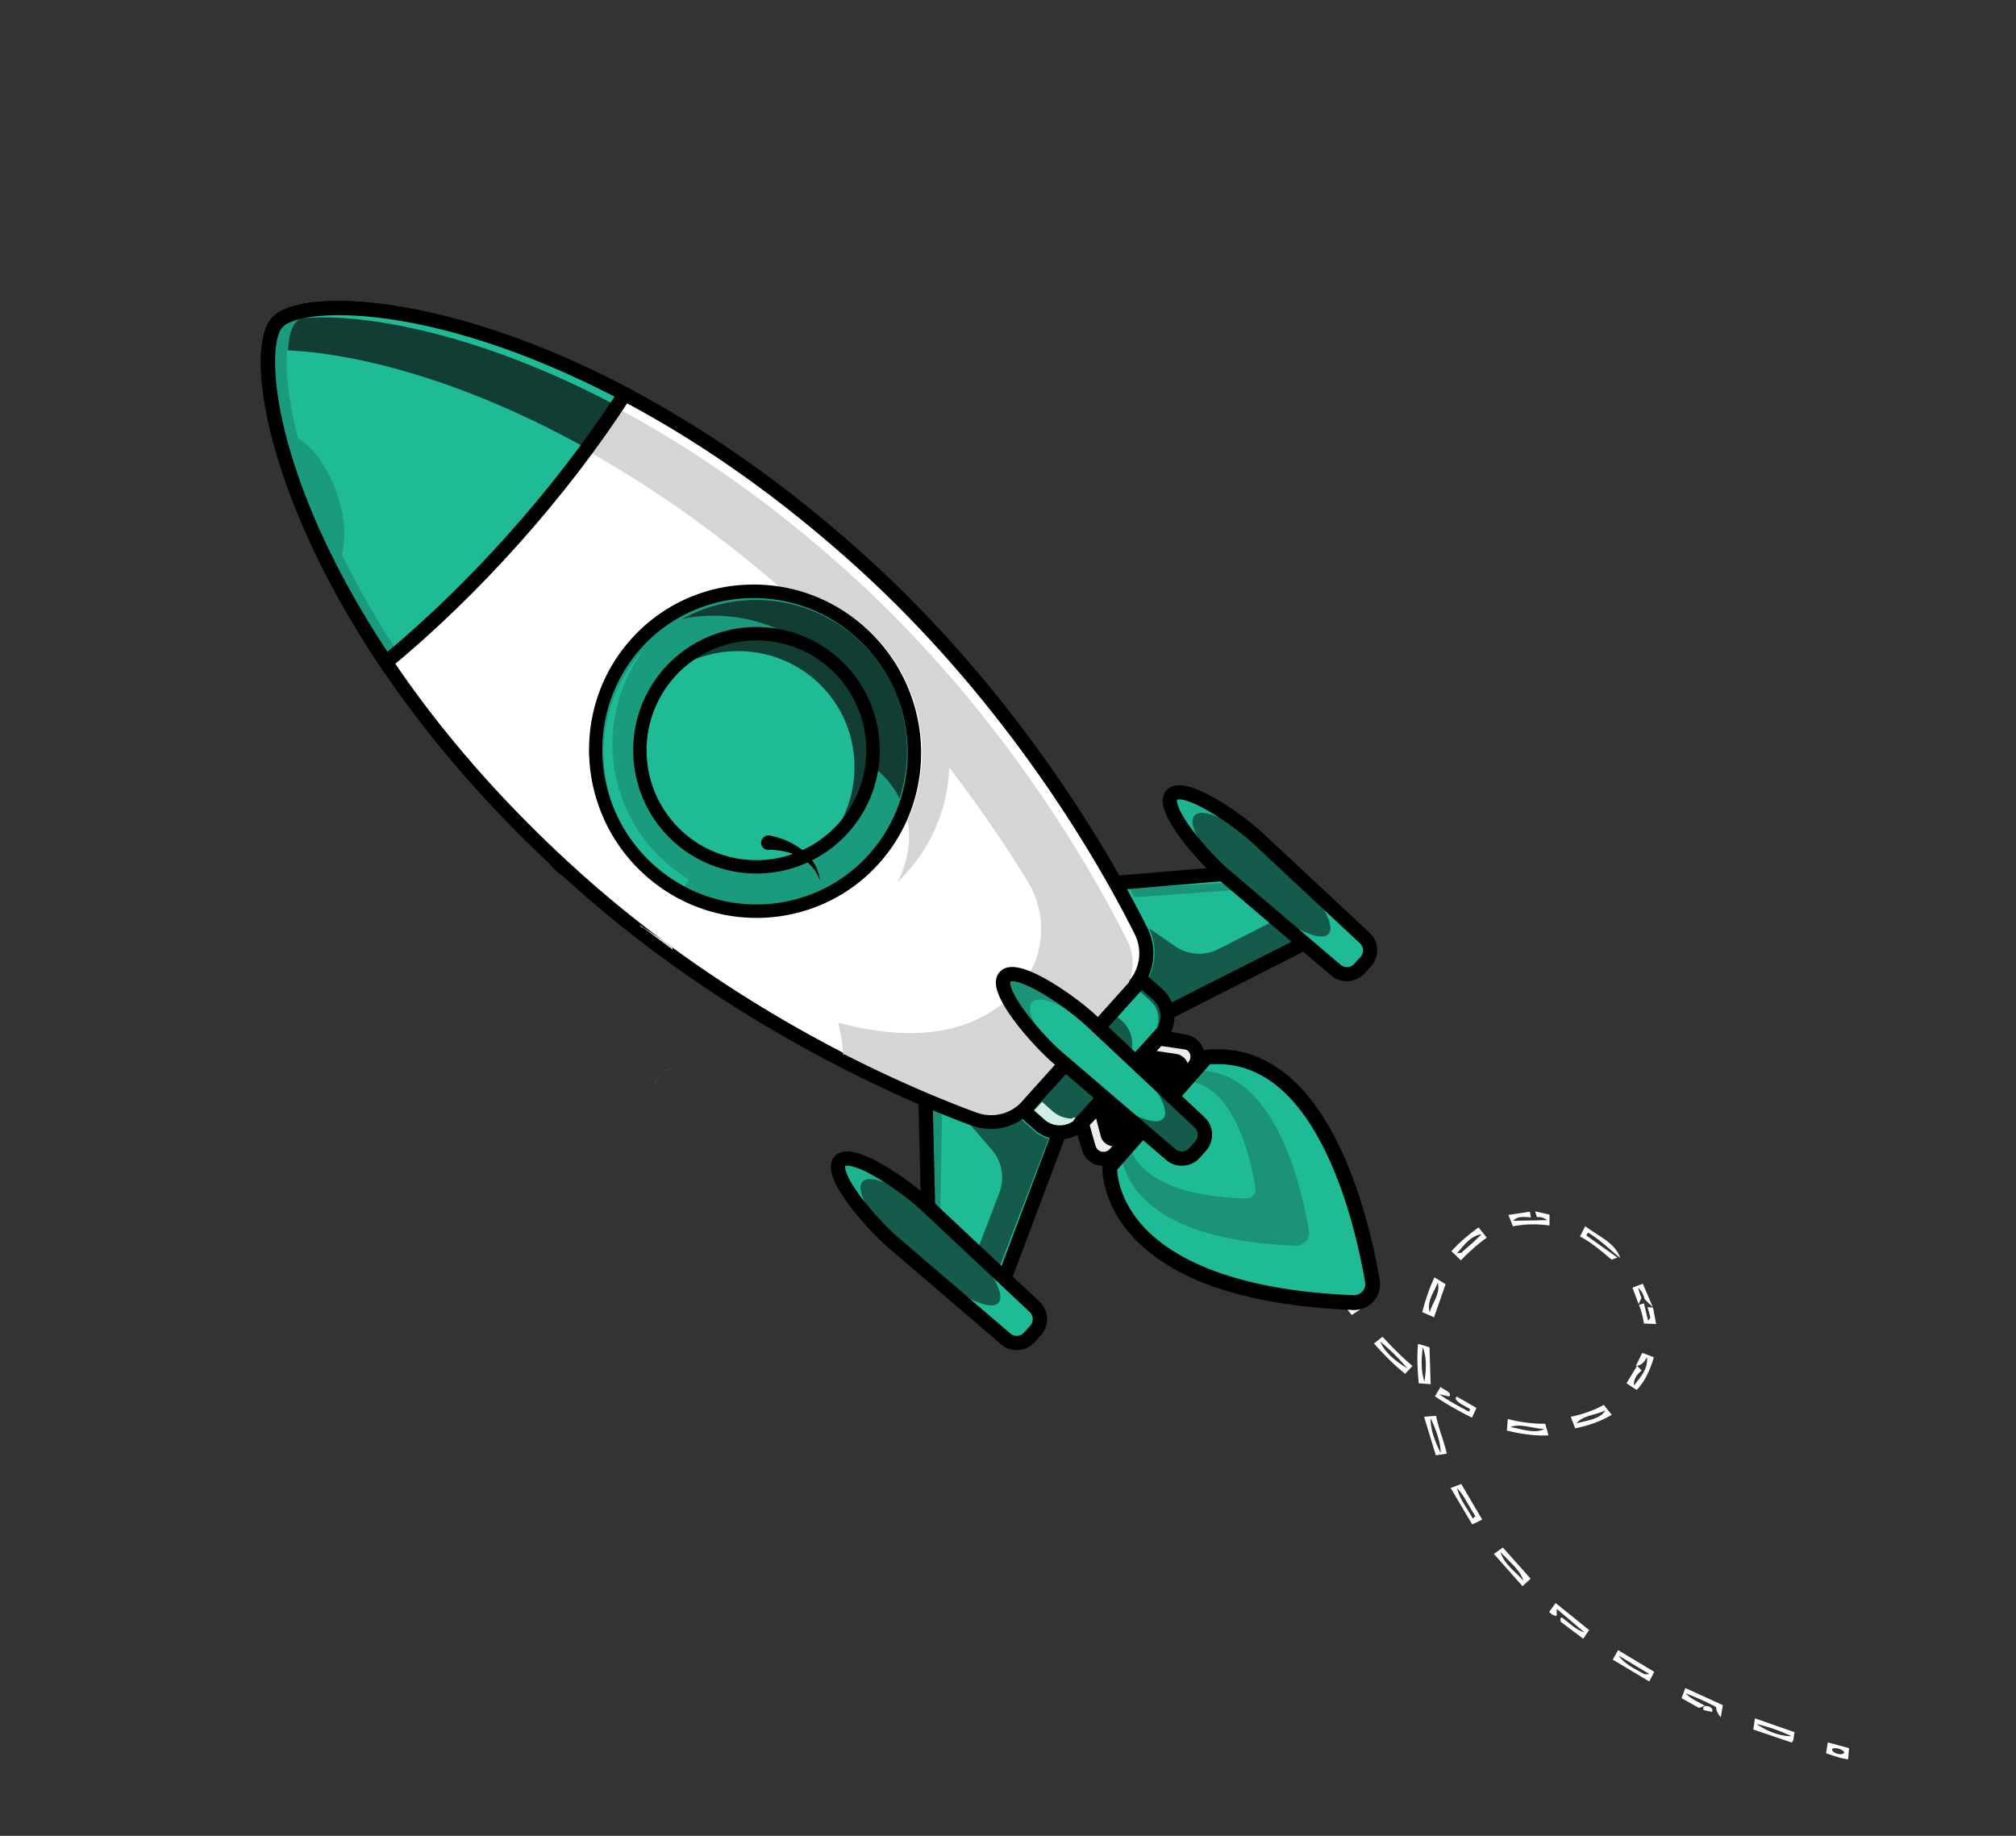
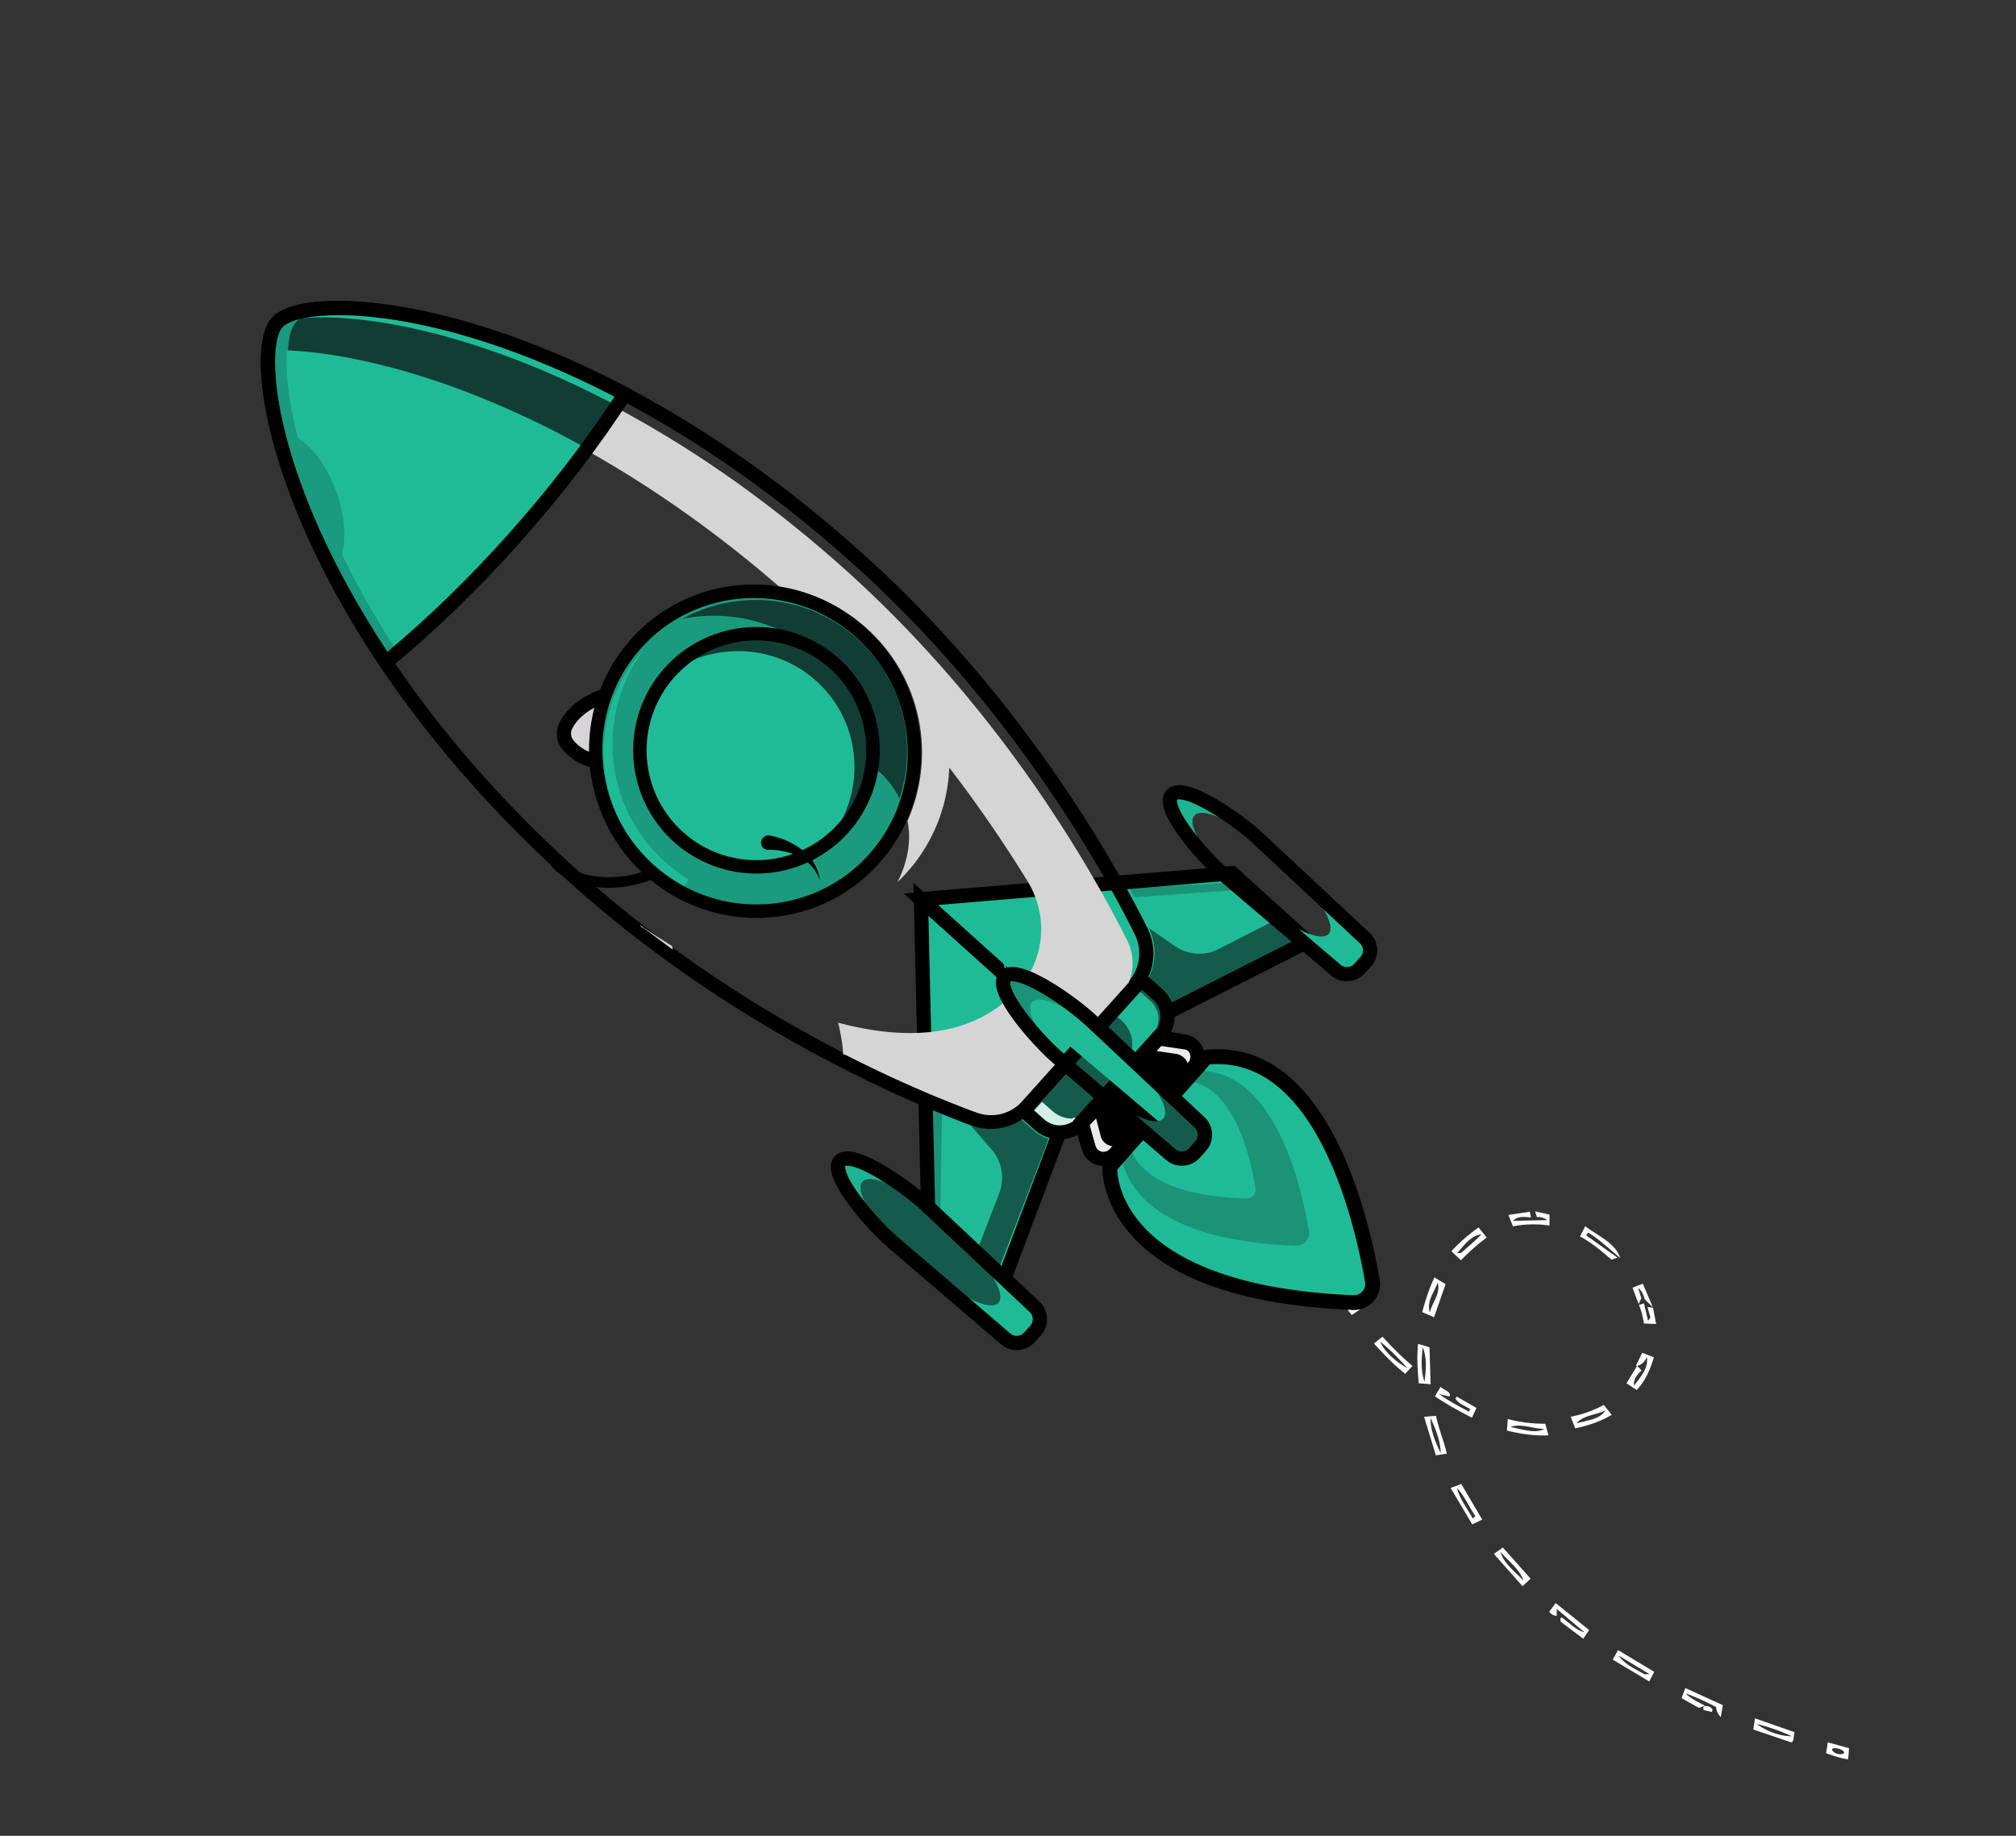
<svg xmlns="http://www.w3.org/2000/svg" width="112" height="102" fill="none">
  <rect width="100%" height="100%" fill="#333333" stroke="none" />
  <style>.B{fill:#000}.C{fill:#1fbb97}.D{fill:#b0a3b5}.E{fill:#155b4b}.F{fill:#123d34}.G{fill:#1b9377}.H{fill:#c2f5ff}</style>
  <g fill="#fff">
    <path d="M84.993 67.324l-1.192.178.251.633a6.05 6.05 0 0 1 2.031-.043l.003-.605-.803-.184.1.319a.8.8 0 0 1 .569.17l-1.878.037c.212-.272.631-.218.978-.186l-.061-.318zm10.718 27.413l-2.081-.948-.21.561.966.541.338-.117c-.368-.214-.773-.366-1.071-.687a13.69 13.69 0 0 1 1.69.76c.002.204.103.394.256.561l.114-.672h0zM76.804 74.269l-.472.377c.539.597 1.099 1.184 1.736 1.684l.404-.437c-.599-.498-1.141-1.057-1.667-1.624h0zm-.124.269a12.45 12.45 0 0 1 1.51 1.489c-.586-.347-1.256-.862-1.51-1.489zm3.013-3.566c-.291.61-.501 1.264-.681 1.93l.655.286.644-1.838-.618-.378h0zm.181.291c.17.616-.31 1.108-.44 1.656-.191-.632.254-1.136.44-1.656zm2.269-3.066c-.549.39-1.055.829-1.51 1.319l.531.507a10.91 10.91 0 0 1 1.433-1.262l-.454-.563h-.001zm.164.379c-.353.365-.747.694-1.127 1.033l-.237.023c.38-.418.731-.965 1.364-1.056h0z" />
    <path d="M78.78 74.668c-.071.712-.028 1.449.039 2.188l.661.051-.063-2.046c-.212-.081-.426-.133-.638-.193h.001zm.262.184c.253.637.175 1.315.096 1.922-.217-.651-.168-1.307-.096-1.922zm2.139 7.601l-.591.219 1.202 2.026.554-.268-1.165-1.978h0zm-.23.227c.434.466.658 1.044 1.014 1.556l-.145.14c-.294-.563-.74-1.091-.87-1.695h.001zm2.542 3.302l-.5.355 1.591 1.791.452-.414-1.543-1.731h-.001zm-.13.242c.435.514 1.079.968 1.273 1.603-.447-.5-1.113-.967-1.273-1.603zm3.062 2.843l-.358.488c.125.15.265.222.418.219l-.001-.384 1.543 1.304c-.492-.127-.852-.555-1.275-.83l-.067.061.022.182 1.252.943.327-.485-1.863-1.499.001.001zm3.468 2.615l-.295.528 2.028 1.213.278-.535-2.01-1.204v-.001zm.03.3l1.711 1.03-.264.015c-.505-.287-1.108-.55-1.447-1.045h0zm7.576 3.491l-.092.62 2.129.721c.154-.102.093-.404.169-.57l-2.206-.771h0zm2.039.993c-.649.006-1.373-.275-1.947-.678a9.85 9.85 0 0 1 1.947.678zm2.007.343l-.098.603c.405.134.812.284 1.222.338.029-.206.04-.415.053-.62l-1.177-.322h0zm.241.355c.191-.081.513-.007.674.182-.037.25-.73.072-.674-.182zM74.374 70.835l-.596.238c.423.671.8 1.369 1.321 1.989l.486-.32a20.28 20.28 0 0 1-1.212-1.907h0zm-.201.208c.37.573.903 1.13 1.038 1.776-.416-.546-.946-1.136-1.038-1.776zm5.859 6.01l-.313.526c.659.45 1.353.831 2.057 1.188l.252-.541-1.103-.635-.064.12c.177.297.544.392.816.587l-.065.135c-.567-.295-1.131-.599-1.658-.975l.552.13.049-.056c.014-.24-.374-.313-.524-.478h0zm-.25 1.611l-.666.054.654 2.14.61-.091c-.162-.703-.459-1.396-.599-2.103v-.001zm-.302.123c.278.623.557 1.302.556 1.939-.306-.622-.58-1.297-.556-1.939zm8.589-10.657l-.292.569c.643.337 1.198.813 1.751 1.288l.331-.115-1.734-1.231.098-.161c.654.392 1.2.93 1.786 1.414-.26-.843-1.267-1.242-1.939-1.764h.001zm-4.304 10.711l-.049.642c.774.189 1.555.307 2.31.265l-.178-.644a7.96 7.96 0 0 1-2.083-.262h0zm2.032.552c-.521.285-1.262.004-1.883-.106.544-.222 1.267.098 1.883.106zm1.465-.678l.251.645c.724-.155 1.423-.383 2.028-.754l-.439-.547a6.43 6.43 0 0 1-1.839.657h-.001zm1.928-.354c-.301.505-1.041.556-1.603.722.349-.453 1.091-.46 1.603-.722zm2.077-7.038l-.574.224.344.908.149-.327-.183-.576c.21.17.309.403.372.638l.45.439-.558-1.307h0z" />
    <path d="M91.33 72.416l-.276.085c.141.338.218.687.28 1.035l.673.026-.172-.905-.308-.038.163.581-.129.185-.23-.968h-.001zm.55 2.996l-.646-.247-.355.728c.321-.02.488-.239.613-.491.099.641-.384 1.137-.713 1.583-.046-.372.181-.627.421-.84l-.249-.262-.59.974.567.371c.478-.493.755-1.146.952-1.815v-.001zm3.223 19.706c.201-.318-.638-.5-.451-.103l.451.103z" />
  </g>
  <g fill-rule="evenodd">
    <g class="B">
      <path d="M39.869 45.715c-.018-.026-.04-.05-.067-.07-.129-.097-.313-.07-.411.059-1.994 2.637-4.624 3.265-6.421 2.972-1.096-.178-1.913-.708-2.133-1.382-.05-.153-.215-.237-.369-.186s-.239.216-.189.37c.291.895 1.261 1.559 2.593 1.776 1.966.32 4.834-.353 6.986-3.199.077-.103.077-.239.01-.339z" />
      <path d="M40.827 39.74a3.29 3.29 0 0 0-.297-.378.4.4 0 0 0-.563-.024c-.165.148-.18.399-.032.56.296.326.496.716.549 1.07.099.669-.247 1.642-.614 2.672-.556 1.562-1.186 3.332-.345 4.586l.002.003c.597.887 1.825 1.363 3.752 1.453.22.01.409-.158.423-.377a.39.39 0 0 0-.373-.414c-1.638-.078-2.694-.451-3.138-1.11l-.001-.002c-.622-.927-.087-2.431.431-3.886.401-1.126.779-2.189.651-3.053-.055-.372-.21-.752-.446-1.102h0z" />
    </g>
    <path d="M40.413 39.978c-.026-.231-.148-.44-.319-.598-.784-.73-2.187-1.32-4.522-1.149-2.003.147-3.577.935-4.159 2.081-.177.349-.132.773.114 1.074.495.608 1.348 1.06 2.552.951 2.096-.19 6.527-.666 6.334-2.359h.001z" fill="#d6d4d6" />
    <g class="B">
      <path d="M31.824 41.092c-.119-.177-.135-.414-.037-.606.513-1.01 1.975-1.722 3.815-1.857 2.366-.174 3.594.469 4.207 1.039a.59.59 0 0 1 .197.356c.017.148-.027.281-.139.417-.568.693-2.523 1.196-5.809 1.496-1.253.114-1.918-.455-2.203-.805a.52.52 0 0 1-.031-.041h0zm8.743-1.74a1.49 1.49 0 0 0-.22-.257c-.727-.675-2.148-1.44-4.796-1.245-2.148.158-3.817 1.013-4.465 2.289-.247.486-.186 1.071.157 1.491.382.469 1.264 1.233 2.877 1.087 2.46-.224 5.405-.63 6.352-1.784.245-.299.353-.646.312-1.003a1.3 1.3 0 0 0-.217-.577v-.001z" />
      <path d="M34.446 38.328c-.082-.122-.227-.196-.378-.176-.21.027-.356.218-.326.432.04.284.847 3.261 1.009 3.855a.4.4 0 0 0 .479.287c.207-.052.328-.265.271-.476l-.989-3.758a.41.41 0 0 0-.065-.164zm1.656-.234c-.079-.117-.219-.187-.368-.167-.207.028-.353.216-.326.423.036.274.766 3.151.912 3.725a.381.381 0 1 0 .738-.187l-.895-3.636c-.009-.059-.03-.112-.061-.159zm1.88.107c-.081-.12-.22-.192-.367-.176-.205.023-.346.211-.314.422.041.276.701 2.797.832 3.3.054.207.261.339.462.293s.32-.25.266-.458l-.815-3.216a.41.41 0 0 0-.065-.165h0zm-4.284 6.06a7.58 7.58 0 0 0 .806-.089l.774-.154.755-.215a8.66 8.66 0 0 0 .73-.278c.099-.042.142-.16.096-.264-.043-.096-.146-.146-.24-.12l-.006.001-.726.169-.737.107-.744.047a7.32 7.32 0 0 1-.73-.015h-.007c-.219-.018-.402.148-.408.372a.43.43 0 0 0 .386.437.37.37 0 0 0 .051.001z" />
    </g>
    <path d="M61.618 64.82s-.444 7.014 13.597 7.576c.659.026 1.176-.558 1.064-1.21-.598-3.503-2.836-13.162-9.274-12.484l-5.387 6.118z" class="C" />
    <path d="M62.286 63.871s-.339 4.998 9.718 5.339a.7.7 0 0 0 .715-.81c-.401-2.438-1.956-9.392-6.578-8.888l-3.856 4.359h0z" class="G" />
    <path d="M62.652 63.044s-.271 3.388 6.603 3.542c.301.007.541-.261.495-.554-.255-1.648-1.264-6.347-4.428-5.969l-2.669 2.983h0z" class="C" />
    <path d="M67.213 59.138c2.497-.193 4.591 1.303 6.227 4.449 1.411 2.713 2.108 5.958 2.397 7.651.032.186-.021.373-.144.513a.62.62 0 0 1-.494.211c-7.045-.287-10.245-2.24-11.689-3.827-1.276-1.402-1.428-2.733-1.442-3.15l5.144-5.846h.001zm6.111 2.641c-1.717-2.55-3.85-3.707-6.357-3.445a.41.41 0 0 0-.264.136l-5.353 6.083a.41.41 0 0 0-.101.245c-.005.078-.101 1.938 1.63 3.86 2.248 2.497 6.384 3.885 12.292 4.126.438.018.854-.16 1.142-.489s.409-.762.335-1.193c-.298-1.74-1.016-5.08-2.479-7.893-.269-.517-.551-.994-.844-1.431h0z" class="B" />
    <path d="M51.162 50.134l.347 17.235 4.154 3.726 4.792-12.625-9.294-8.337zm.04-.028l17.21-1.57 4.149 3.71-12.076 6.16-9.284-8.3z" class="C" />
    <path d="M71.885 52.248l-1.174-1.053-3.023 1.539c-.799.406-1.76.324-2.478-.213l-1.388-.955c.434.904.414 1.93-.021 2.793l.693.622a2.11 2.11 0 0 1 .341.392c.077.114.143.236.195.363l6.854-3.489h0zM58.258 63.274c-.295-.085-.575-.235-.818-.453l-.7-.626c-.823.534-1.853.668-2.809.334l1.109 1.285a2.36 2.36 0 0 1 .232.292 2.37 2.37 0 0 1 .245 2.171l-1.227 3.205 1.185 1.06 2.782-7.269z" class="E" />
    <path d="M52.336 61.877l-.505-.194-.011 5.477.414.363.102-5.646zm16.307-12.423l-.43-.4-5.464.296.277.501 5.618-.396h0z" class="G" />
    <path d="M51.579 50.864l8.506 7.653-4.491 11.941-3.638-3.274-.377-16.321h0zm9.437 7.429l-10.269-9.24.427 18.489 4.754 4.278 5.088-13.527h-.001z" class="B" />
    <path d="M46.637 64.513c.66-.734 3.731 1.417 4.799 2.418l6.066 5.685c.374.35.397.935.053 1.318l-.35.39a.95.95 0 0 1-1.319.09l-6.321-5.402c-1.114-.951-3.588-3.764-2.928-4.498h0z" class="E" />
    <path d="M51.071 66.716c-.808-.666-2.127-1.568-3.133-1.964 1.006.397 2.325 1.298 3.133 1.964h0z" class="H" />
    <path d="M47.937 64.754c-.288-.203-.54-.35-.731-.413.191.063.443.21.731.413z" class="D" />
    <path d="M50.251 69.535l-.682-.563c-.594-.49-1.566-1.493-2.248-2.444.681.951 1.653 1.954 2.247 2.444l.683.563h0z" class="H" />
    <path d="M46.847 65.489a2 2 0 0 0 .054.417c-.032-.136-.051-.275-.054-.417z" fill="#ebe8ed" />
    <path d="M51.751 67.389l-.323-.329-.357-.345.357.345.323.329h0z" class="D" />
    <path d="M52.06 67.515l-.307-.288-.337-.315-.374-.328c-.813-.678-2.137-1.6-3.144-2.009-.306-.124-.582-.201-.807-.21a.69.69 0 0 0-.327.055.41.41 0 0 0-.127.094c-.184.205-.124.572.082 1.014l.116.23a6.88 6.88 0 0 0 .332.542l.153.221c.681.954 1.642 1.968 2.227 2.466l.67.572c-.584-.587-1.278-1.383-1.771-2.115-.519-.77-.816-1.471-.531-1.787.555-.616 2.812.802 4.144 1.86l.001-.001z" fill="#1fb491" />
    <path d="M68.313 48.924l3.645 3.286-11.34 5.755-8.521-7.682 16.216-1.358h0zm5.031 3.475l-4.762-4.294-18.37 1.538 10.287 9.275L73.344 52.4h0z" class="B" />
-     <path d="M65.081 44.167c-.662.732 1.785 3.503 2.888 4.439l6.261 5.313a.95.95 0 0 0 1.315-.097l.351-.389a.93.93 0 0 0-.045-1.306l-6.006-5.595c-1.058-.985-4.102-3.097-4.765-2.366h0z" class="E" />
    <path d="M75.988 52.294a.87.87 0 0 0-.136-.157l-3.614-3.292 3.613 3.292a.88.88 0 0 1 .136.157c.232.345.193.825-.12 1.164l-.371.402.372-.402c.313-.338.352-.819.12-1.164h0z" class="C" />
    <path d="M71.936 51.988l-1.722-1.551 1.722 1.551z" class="B" />
    <path d="M75.976 52.279a.99.99 0 0 0-.137-.161L72.24 48.72l-.344-.325c.481.522.985 1.133 1.37 1.704.521.774.822 1.476.543 1.789-.484.543-2.315-.532-3.652-1.528l1.864 1.607 2.236 1.928c.118.102.254.17.395.204.323.078.674-.019.909-.282l.343-.385a.94.94 0 0 0 .074-1.151h-.001z" class="C" />
    <path d="M69.776 46.54c-.983-.921-3.693-2.835-4.561-2.477.868-.357 3.577 1.556 4.561 2.477zm-2.198 1.71c-.617-.591-1.429-1.497-1.985-2.323-.25-.371-.448-.726-.552-1.027.105.302.303.657.553 1.029a15.71 15.71 0 0 0 1.984 2.322h.001z" class="H" />
    <path d="M68.693 49.191l-.675-.555-.37-.325.37.326.676.555h-.001z" class="D" />
    <path d="M70.504 47.17l-.433-.405-.212-.198c-.997-.933-3.745-2.867-4.628-2.503-.059.024-.109.059-.151.105-.145.162-.139.424-.028.745.106.306.306.665.559 1.041.563.836 1.387 1.754 2.012 2.352l.368.335.67.572c-.584-.587-1.278-1.382-1.771-2.114-.519-.77-.816-1.471-.531-1.787.555-.616 2.813.802 4.145 1.859z" fill="#1fb491" />
    <path d="M65.396 44.43c.03-.013.418-.146 1.809.67.961.564 1.901 1.29 2.367 1.726l5.984 5.589a.54.54 0 0 1 .028.751l-.348.386c-.196.217-.534.241-.755.054l-6.236-5.308c-.486-.414-1.314-1.264-1.983-2.153-.967-1.285-.875-1.684-.866-1.715h0zm10.893 7.63a1.27 1.27 0 0 0-.189-.221l-5.984-5.589c-.853-.797-3.406-2.683-4.663-2.622-.337.017-.535.161-.642.28s-.231.331-.211.665c.075 1.248 2.238 3.568 3.127 4.324l6.236 5.309c.542.461 1.375.402 1.857-.132l.348-.386c.415-.46.45-1.138.12-1.628h.001z" class="B" />
    <g class="C">
      <path d="M57.649 72.789c-.038-.056-.083-.109-.134-.158.052.049.097.102.135.158a.93.93 0 0 1-.082 1.138l-.344.383c-.228.254-.565.354-.877.291a.93.93 0 0 0 .877-.291l.345-.384a.93.93 0 0 0 .082-1.138h0zm-3.953-.298l-1.82-1.556 1.82 1.556h0z" />
      <path d="M57.64 72.775c-.039-.057-.084-.112-.137-.161l-1.437-1.357-2.507-2.366a15.14 15.14 0 0 1 1.37 1.704c.521.774.822 1.476.543 1.789-.484.543-2.315-.532-3.653-1.528l1.842 1.588 2.258 1.946a.94.94 0 0 0 .423.21c.315.066.652-.033.88-.288l.343-.385a.94.94 0 0 0 .074-1.151h0z" />
    </g>
    <path d="M46.958 64.781c.03-.013.419-.145 1.82.687.968.575 1.916 1.313 2.387 1.756l6.041 5.674c.213.2.228.541.032.758l-.347.387c-.196.218-.535.24-.758.05L49.841 68.7c-.491-.421-1.327-1.283-2.004-2.184-.979-1.302-.889-1.704-.879-1.735h.001zm10.982 7.762c-.054-.08-.117-.156-.191-.224l-6.041-5.674c-.861-.809-3.436-2.727-4.697-2.673-.338.015-.537.159-.643.279s-.23.332-.208.67c.083 1.26 2.267 3.612 3.165 4.381l6.293 5.392c.547.469 1.383.414 1.864-.122l.348-.387c.414-.461.445-1.146.111-1.642h0z" class="B" />
-     <path d="M31.931 48.771c8.75 7.874 18.26 11.95 22.138 13.398a2.75 2.75 0 0 0 3.018-.739l5.915-6.613c.756-.846.916-2.07.406-3.09-1.854-3.711-6.921-12.756-15.67-20.63-15.766-14.19-30.516-15.252-32.368-13.182s.795 16.666 16.561 30.856h0z" fill="#fff" />
    <path d="M21.824 36.673c-2.068-3.071-3.464-5.816-4.397-8.026-2.43-5.748-2.477-9.639-1.744-10.46s4.594-1.194 10.551.609c4.974 1.506 12.695 4.913 21.233 12.6 8.739 7.867 13.8 16.957 15.57 20.5.44.881.304 1.921-.347 2.649l-5.907 6.607c-.651.728-1.667.977-2.587.633-3.701-1.383-13.254-5.45-21.992-13.317-4.608-4.148-7.956-8.195-10.38-11.794h0zm37.382 7.168c-2.672-3.968-6.389-8.682-11.217-13.028-8.646-7.784-16.482-11.24-21.533-12.769-6.046-1.83-10.29-1.578-11.358-.383s-.859 5.456 1.607 11.29c2.06 4.873 6.331 12.317 14.977 20.101 8.839 7.958 18.501 12.071 22.245 13.47a3.12 3.12 0 0 0 3.442-.842l5.907-6.606c.867-.969 1.048-2.353.463-3.525-.812-1.626-2.312-4.41-4.532-7.707h-.001z" class="B" />
    <path d="M56.76 61.718l.909.814c.703.629 1.786.568 2.419-.136l4.324-4.808c.634-.705.576-1.785-.126-2.414l-.909-.814-6.617 7.359h0z" class="E" />
    <path d="M64.135 55.869c-.06-.089-.13-.171-.211-.244l-.606-.549-1.25 1.408.268.243a1.75 1.75 0 0 1 .274.316c.344.511.389 1.169.117 1.71l.085.081.043-.049 1.186-1.337a1.27 1.27 0 0 0 .314-.927 1.32 1.32 0 0 0-.222-.653h.001zm-3.025 4.883l-.047-.041-.007.008.05.037.004-.004zm-.008.01l-.047-.041-1.281 1.444.092-.01.019-.02 1.218-1.372z" class="C" />
    <path d="M59.758 62.139a1.65 1.65 0 0 1-1.272-.394l-.597-.525-.453.495.597.525c.422.371 1.041.404 1.521.123l.204-.223h0z" fill="#d1eee7" />
    <path d="M59.753 62.127l-.129-.041-.141.314c.113-.053.205-.143.27-.272z" fill="#fcfcfc" />
    <path d="M60.718 64.192c.355.318.902.287 1.222-.069l4.37-4.858a.86.86 0 0 0-.063-1.219c-.117-.105-.26-.175-.415-.204l-1.495-.281-4.311 4.791.442 1.451a.85.85 0 0 0 .249.389h0z" class="B" />
    <path d="M60.892 62.139l-.353.37.319 1.219c.011.043.03.084.054.12a.39.39 0 0 0 .075.083c.192.16.507.124.703-.081l.154-.161a.81.81 0 0 1-.452-.181c-.053-.045-.1-.096-.138-.152a.73.73 0 0 1-.1-.222l-.26-.994h0zm5.242-3.64a.46.46 0 0 0-.075-.085c-.064-.055-.143-.091-.23-.103l-1.314-.195-.26.279 1.073.159a.83.83 0 0 1 .423.191.82.82 0 0 1 .14.156.8.8 0 0 1 .111.252l.069-.074c.159-.17.18-.41.065-.581h0z" fill="#ececec" />
    <path d="M21.461 36.858c2.37-1.96 4.765-4.262 7.074-6.849 2.39-2.678 4.469-5.416 6.186-8.082-10.147-5.36-18.03-5.491-19.348-4.014s-.335 9.364 6.089 18.944z" class="C" />
    <path d="M58.124 44.587c-2.661-3.952-6.358-8.627-11.172-12.943l-.718-.635-.189-.163-.523-.451-.238-.2-.481-.403-.223-.183-.343-.282.029.026c-3.484-2.829-6.885-5.033-10.072-6.725a62.37 62.37 0 0 1-1.668 2.362c3.436 1.916 7.098 4.425 10.828 7.66a9.2 9.2 0 0 1 4.799 2.266 9.24 9.24 0 0 1 1.498 1.72 9.3 9.3 0 0 1 .767 8.967 4.66 4.66 0 0 1 .074 1.217c-.015.138-.025.279-.045.415-.026.135-.045.271-.081.403a6.07 6.07 0 0 1-.241.785 6.57 6.57 0 0 1-.266.588c.179-.169.352-.348.519-.534 1.501-1.672 2.279-3.744 2.359-5.83.996 1.297 1.896 2.559 2.7 3.754a74.19 74.19 0 0 1 1.654 2.568c1.041 1.693.996 3.833-.105 5.442 1.186.434 2.916 1.702 3.662 2.403l.036.034 2.02-2.25c.169-.4.242-.835.212-1.267a2.77 2.77 0 0 0-.285-1.058c-.835-1.675-2.323-4.435-4.51-7.683v.001zm.716 14.316l-.038-.033a15.55 15.55 0 0 1-2.372-2.683c-.163-.243-.305-.478-.413-.697-2.388 2.146-5.773 2.313-9.452 1.331a15.18 15.18 0 0 1 .125.581c.075.391.133.791.154 1.199 3.152 1.612 5.762 2.665 7.329 3.243.921.34 1.94.091 2.598-.636l2.069-2.305h0zm-21.5-6.34a54.68 54.68 0 0 1-1.795-1.172l.016.022.038.053.035.05c.586.453 1.171.89 1.754 1.312-.018-.088-.035-.176-.049-.265h0z" fill="#d5d5d5" />
    <path d="M56.841 61.17c-.662.73-1.684.981-2.608.64-1.572-.579-4.191-1.633-7.353-3.247l.009.407-.002.044c3.059 1.55 5.609 2.578 7.208 3.167a2.79 2.79 0 0 0 .824.169l.184.002.058-.002.133-.008.058-.005.172-.023.191-.039.055-.014.129-.037.054-.017.171-.063.002-.001.17-.077-.111.05.129-.132.085-.094-.113-.101.556-.619-.001.001zm-19.447-8.389l-1.76-1.314.724 1.049 1.193.869-.04-.133-.117-.47zm-2.782-2.088c-1.99-1.412-3.834-2.91-5.402-4.339l2.605 2.453 2.108 1.806c.155-.01.312-.002.469.027.075.014.149.032.221.054z" class="B" />
    <path d="M34.206 22.512c-7.754-4.099-14.247-5.171-17.568-4.812a1.34 1.34 0 0 0-.286.235c-.257.286-.43.805-.497 1.527 3.793.141 9.78 1.586 16.676 5.416.588-.792 1.147-1.581 1.675-2.365l-.001-.001z" class="F" />
    <path d="M15.592 17.726c-.12.075-.22.156-.297.242-.662.735-.773 3.017.043 6.281.545 2.177 1.502 4.792 2.985 7.678.825 1.605 1.812 3.294 2.981 5.038l.097-.081c-6.417-9.575-7.351-17.488-6.003-18.987a1.25 1.25 0 0 1 .192-.171h.001z" class="D" />
    <g fill="#1a9b7d">
      <path d="M18.834 17.159c-1.546-.014-2.67.209-3.267.58-.074.054-.137.11-.189.169-1.325 1.478-.381 9.306 5.978 18.794l.672-.567c-1.213-1.864-2.218-3.658-3.037-5.347.252-.874.166-2.148-.302-3.458a7.54 7.54 0 0 0-.832-1.671c-.4-.594-.853-1.048-1.3-1.308-.538-2.061-.708-3.739-.604-4.896a15.14 15.14 0 0 0-1.066-.007c.057-.651.2-1.139.413-1.44.373-.139.852-.243 1.427-.304.433-.273 1.15-.466 2.107-.546z" />
      <path d="M16.698 17.69c-.577.036-1.055.122-1.425.25-.201.305-.322.809-.347 1.488l1.076.058c.031-.748.178-1.282.421-1.566.071-.083.163-.16.275-.231h.001z" />
    </g>
    <g class="B">
      <path d="M63.442 54.998l.603.537a1.26 1.26 0 0 1 .422.886 1.29 1.29 0 0 1-.336.933l-4.28 4.738c-.481.532-1.302.582-1.831.111l-.602-.536 6.024-6.668h-.001zm1.465.338c-.094-.14-.207-.269-.336-.385l-1.181-1.052-7.077 7.833 1.181 1.052c.848.755 2.165.675 2.936-.178l4.28-4.738a2.07 2.07 0 0 0 .539-1.496 2.02 2.02 0 0 0-.342-1.037h0z" />
      <path d="M64.499 58.029l1.263.23a.46.46 0 0 1 .254.761l-4.36 4.82a.47.47 0 0 1-.658.041.45.45 0 0 1-.132-.208l-.368-1.221 4.001-4.423h-.001zm2.216-.017a1.22 1.22 0 0 0-.2-.229 1.23 1.23 0 0 0-.599-.291l-1.698-.31-4.599 5.084.494 1.641c.064.215.188.408.356.558.509.454 1.302.404 1.767-.109l4.36-4.82c.394-.435.427-1.067.119-1.525h.001z" />
    </g>
    <path d="M36.069 48.324c1.363 1.229 2.996 1.961 4.676 2.208 2.826.414 5.784-.546 7.82-2.827 1.769-1.982 2.476-4.551 2.162-7.013a8.97 8.97 0 0 0-2.9-5.539c-3.655-3.296-9.249-3.019-12.496.618s-2.916 9.257.739 12.553h0z" fill="#1a9b7d" />
    <path d="M35.827 36.012l-.114.124c-1.514 1.682-2.283 3.849-2.167 6.101.08 1.542.569 2.998 1.409 4.245a8.44 8.44 0 0 0 1.375 1.576c.529.473 1.101.866 1.703 1.182l.053-.09.183-.287c-.462-.279-.906-.606-1.323-.979-.555-.496-1.032-1.048-1.43-1.639-2.065-3.067-1.999-7.194.31-10.232z" class="C" />
    <path d="M48.966 37.035a8.38 8.38 0 0 0-1.36-1.56c-2.734-2.449-6.648-2.774-9.702-1.087a8.8 8.8 0 0 1 5.755.78c1.031.259 2.013.764 2.858 1.52a6.76 6.76 0 0 1 1.097 1.259c.959 1.424 1.323 3.145 1.074 4.8a4.66 4.66 0 0 1 .803.834l.138.193c.128.19.241.391.339.598.806-2.444.458-5.169-1.002-7.336v.001z" class="F" />
    <path d="M34.922 46.453c-.851-1.264-1.352-2.735-1.443-4.291-.133-2.272.622-4.451 2.128-6.138 3.107-3.48 8.48-3.748 11.977-.596s3.813 8.547.705 12.028-8.48 3.748-11.977.596a8.68 8.68 0 0 1-1.39-1.599zm14.656-9.852c-.419-.622-.919-1.202-1.5-1.726-1.842-1.661-4.212-2.508-6.672-2.385a9.06 9.06 0 0 0-6.354 3.034c-3.38 3.786-3.037 9.654.767 13.083s9.647 3.137 13.027-.648c2.864-3.207 3.054-7.91.733-11.357h0z" class="B" />
    <path d="M46.844 46.009c1.49-1.659 1.964-3.874 1.465-5.887-.186-.751-.507-1.474-.962-2.129a6.52 6.52 0 0 0-.998-1.13 6.45 6.45 0 0 0-1.03-.755 6.44 6.44 0 0 0-3.294-.9 6.46 6.46 0 0 0-4.821 2.152c-1.444 1.609-1.934 3.742-1.507 5.705.239 1.104.768 2.153 1.581 3.026l.421.415a6.4 6.4 0 0 0 .904.679 6.45 6.45 0 0 0 3.234.973c1.836.053 3.684-.674 5.006-2.149h-.001z" class="C" />
    <path d="M45.845 46.92c.339-.254.658-.544.953-.871a6.52 6.52 0 0 0 1.51-5.92 6.39 6.39 0 0 0-.959-2.133c-.282-.406-.616-.786-1.001-1.129-.325-.291-.672-.541-1.035-.753-1.022-.6-2.171-.893-3.317-.886-1.791.01-3.576.749-4.874 2.187l-.07.079a6.61 6.61 0 0 1 3.922-1.317c1.147-.007 2.296.286 3.318.886.363.212.709.463 1.035.754.385.343.718.723 1.001 1.129.455.655.775 1.38.959 2.133.483 1.987.016 4.177-1.441 5.841l-.001-.001z" class="F" />
    <path d="M36.222 42.31l-.207.366.207-.366zm1.605-1.987l-.051.261.051-.261zm1.605-1.984l-.051.261.051-.261zm1.605-1.984l-.051.261.051-.261zm.361-.473l-.051.261.051-.261z" fill="#bae3fa" />
    <path d="M36.959 45.098a6.12 6.12 0 0 1 .52-7.49c2.249-2.506 6.117-2.716 8.624-.467s2.716 6.117.468 8.624-6.117 2.716-8.624.467a6.1 6.1 0 0 1-.987-1.133zm10.75-7.24c-.309-.459-.678-.886-1.108-1.272a6.86 6.86 0 0 0-9.676.524 6.86 6.86 0 0 0 .524 9.676 6.86 6.86 0 0 0 9.676-.524c2.137-2.382 2.295-5.862.584-8.404h.001z" class="B" />
-     <path d="M55.91 54.415c.662-.732 3.706 1.381 4.765 2.366l6.006 5.595c.37.345.39.925.045 1.306l-.352.388a.95.95 0 0 1-1.315.097l-6.261-5.313c-1.103-.936-3.55-3.708-2.888-4.439h0z" class="C" />
+     <path d="M55.91 54.415c.662-.732 3.706 1.381 4.765 2.366l6.006 5.595l-.352.388a.95.95 0 0 1-1.315.097l-6.261-5.313c-1.103-.936-3.55-3.708-2.888-4.439h0z" class="C" />
    <path d="M57.003 54.349c-.401-.137-.736-.173-.938-.048.201-.126.536-.089.938.048z" fill="#fff" />
    <path d="M60.71 56.826l-.037-.035c-.75-.711-2.486-2-3.671-2.448 1.185.448 2.922 1.737 3.672 2.448l.037.035h-.001z" fill="#f5f5f5" />
    <path d="M61.286 57.347l-.575-.518.575.518h0z" class="D" />
    <path d="M58.845 58.762l-.039-.03c-.649-.504-1.73-1.589-2.398-2.58-.16-.237-.296-.469-.397-.687a5.1 5.1 0 0 0 .397.688 12.98 12.98 0 0 0 2.397 2.58l.039.031h0z" fill="#f5f5f5" />
    <path d="M59.421 59.284l-.575-.518h0l.575.518h0z" class="D" />
    <path d="M61.345 57.435l-.156-.145-.564-.525-.036-.033c-.732-.68-2.433-1.908-3.603-2.322-.428-.151-.785-.194-.997-.062-.033.021-.06.044-.084.071-.177.194-.13.534.052.944l.056.119c.105.213.242.443.402.68a14.86 14.86 0 0 0 2.323 2.611l.037.031.589.498.159.135c-.56-.565-1.211-1.314-1.677-2.006-.505-.75-.793-1.433-.51-1.745.542-.598 2.699.728 4.01 1.747h0z" class="G" />
    <path d="M21.524 36.219c-6.453-9.785-6.809-16.944-5.836-18.032s8.084-1.504 18.454 3.851c-1.707 2.599-3.697 5.174-5.918 7.658-2.143 2.396-4.395 4.589-6.7 6.522zm13.748-14.475l-.383-.202c-5.738-3.019-10.282-4.155-13.083-4.575-3.309-.497-5.878-.232-6.705.693s-.812 3.523.042 6.778c.723 2.756 2.346 7.176 5.973 12.583l.243.362.334-.276c2.451-2.026 4.846-4.341 7.118-6.882 2.352-2.63 4.447-5.361 6.228-8.118l.234-.362h-.001z" class="B" />
    <path d="M66.693 63.698l-.337.384c-.328.373-.898.399-1.287.058l-1.351-1.185-.008.01 1.352 1.185c.388.341.959.315 1.286-.058l.334-.38.012-.014z" class="F" />
    <g class="B">
      <path d="M63.131 62.443l-1.501-1.247-.01.011 1.502 1.248.01-.011z" />
      <path d="M63.705 62.957l-.616-.531-.009.01.616.53.009-.01h0zm-2.038-1.755l-.556-.478-.065-.048-.005.006.616.53.009-.01h0z" />
    </g>
    <path d="M66.81 62.527a.95.95 0 0 0-.137-.161l-3.961-3.714c.482.521.988 1.132 1.373 1.703.521.774.821 1.478.537 1.794-.477.53-2.212-.447-3.541-1.408l.545.466L63.02 62.4l.605.518.086.074 1.357 1.161c.39.333.975.294 1.319-.088l.35-.39c.287-.332.306-.802.074-1.148h0z" class="E" />
    <path d="M56.126 54.536c.03-.013.419-.145 1.82.687a15.37 15.37 0 0 1 2.387 1.756l6.041 5.673a.55.55 0 0 1 .033.759l-.347.387c-.196.218-.535.24-.758.05l-6.293-5.392c-.491-.421-1.327-1.283-2.003-2.183-.979-1.303-.889-1.705-.879-1.735h0zm10.982 7.762a1.34 1.34 0 0 0-.191-.224l-6.04-5.674c-.861-.809-3.436-2.727-4.697-2.673-.338.015-.536.16-.643.279s-.23.333-.207.67c.083 1.26 2.268 3.612 3.165 4.381l6.293 5.393c.547.469 1.383.414 1.864-.122l.347-.387c.414-.462.445-1.146.111-1.642v-.001zm-24.397-15.08a1.96 1.96 0 0 1 .202.001l.217.017a3.86 3.86 0 0 1 .435.069 3.43 3.43 0 0 1 .831.292 2.41 2.41 0 0 1 .701.541l.145.175.12.195.059.1.045.106.092.216-.045-.232-.023-.118c-.01-.038-.025-.076-.038-.113l-.081-.228-.112-.216c-.163-.281-.376-.546-.636-.755a4.06 4.06 0 0 0-.856-.528c-.154-.07-.312-.132-.474-.184l-.247-.073-.268-.059-.018-.003c-.22-.036-.432.113-.472.333s.106.426.326.462a.43.43 0 0 0 .095.004h.001z" class="B" />
    <path d="M35.712 56.009c-.239-.173-.598-.192-.937-.048.34-.144.699-.125.937.048h0z" fill="#bab0bf" />
    <path d="M36.032 56.146l-.003-.004c-.056-.083-.131-.149-.221-.2a.66.66 0 0 1 .22.2l.003.004c.135.2.144.463.049.745.095-.282.086-.545-.049-.745h0z" class="B" />
-     <path d="M37.299 59.373a1.1 1.1 0 0 0-.941.955c.116-.636.536-.876.941-.955z" fill="#ccc7d1" />
    <path d="M38.279 59.488l-.056-.071s-.427-.082-.881.023c.454-.105.881-.023.881-.023l.056.07h0z" fill="#a69cad" />
  </g>
</svg>